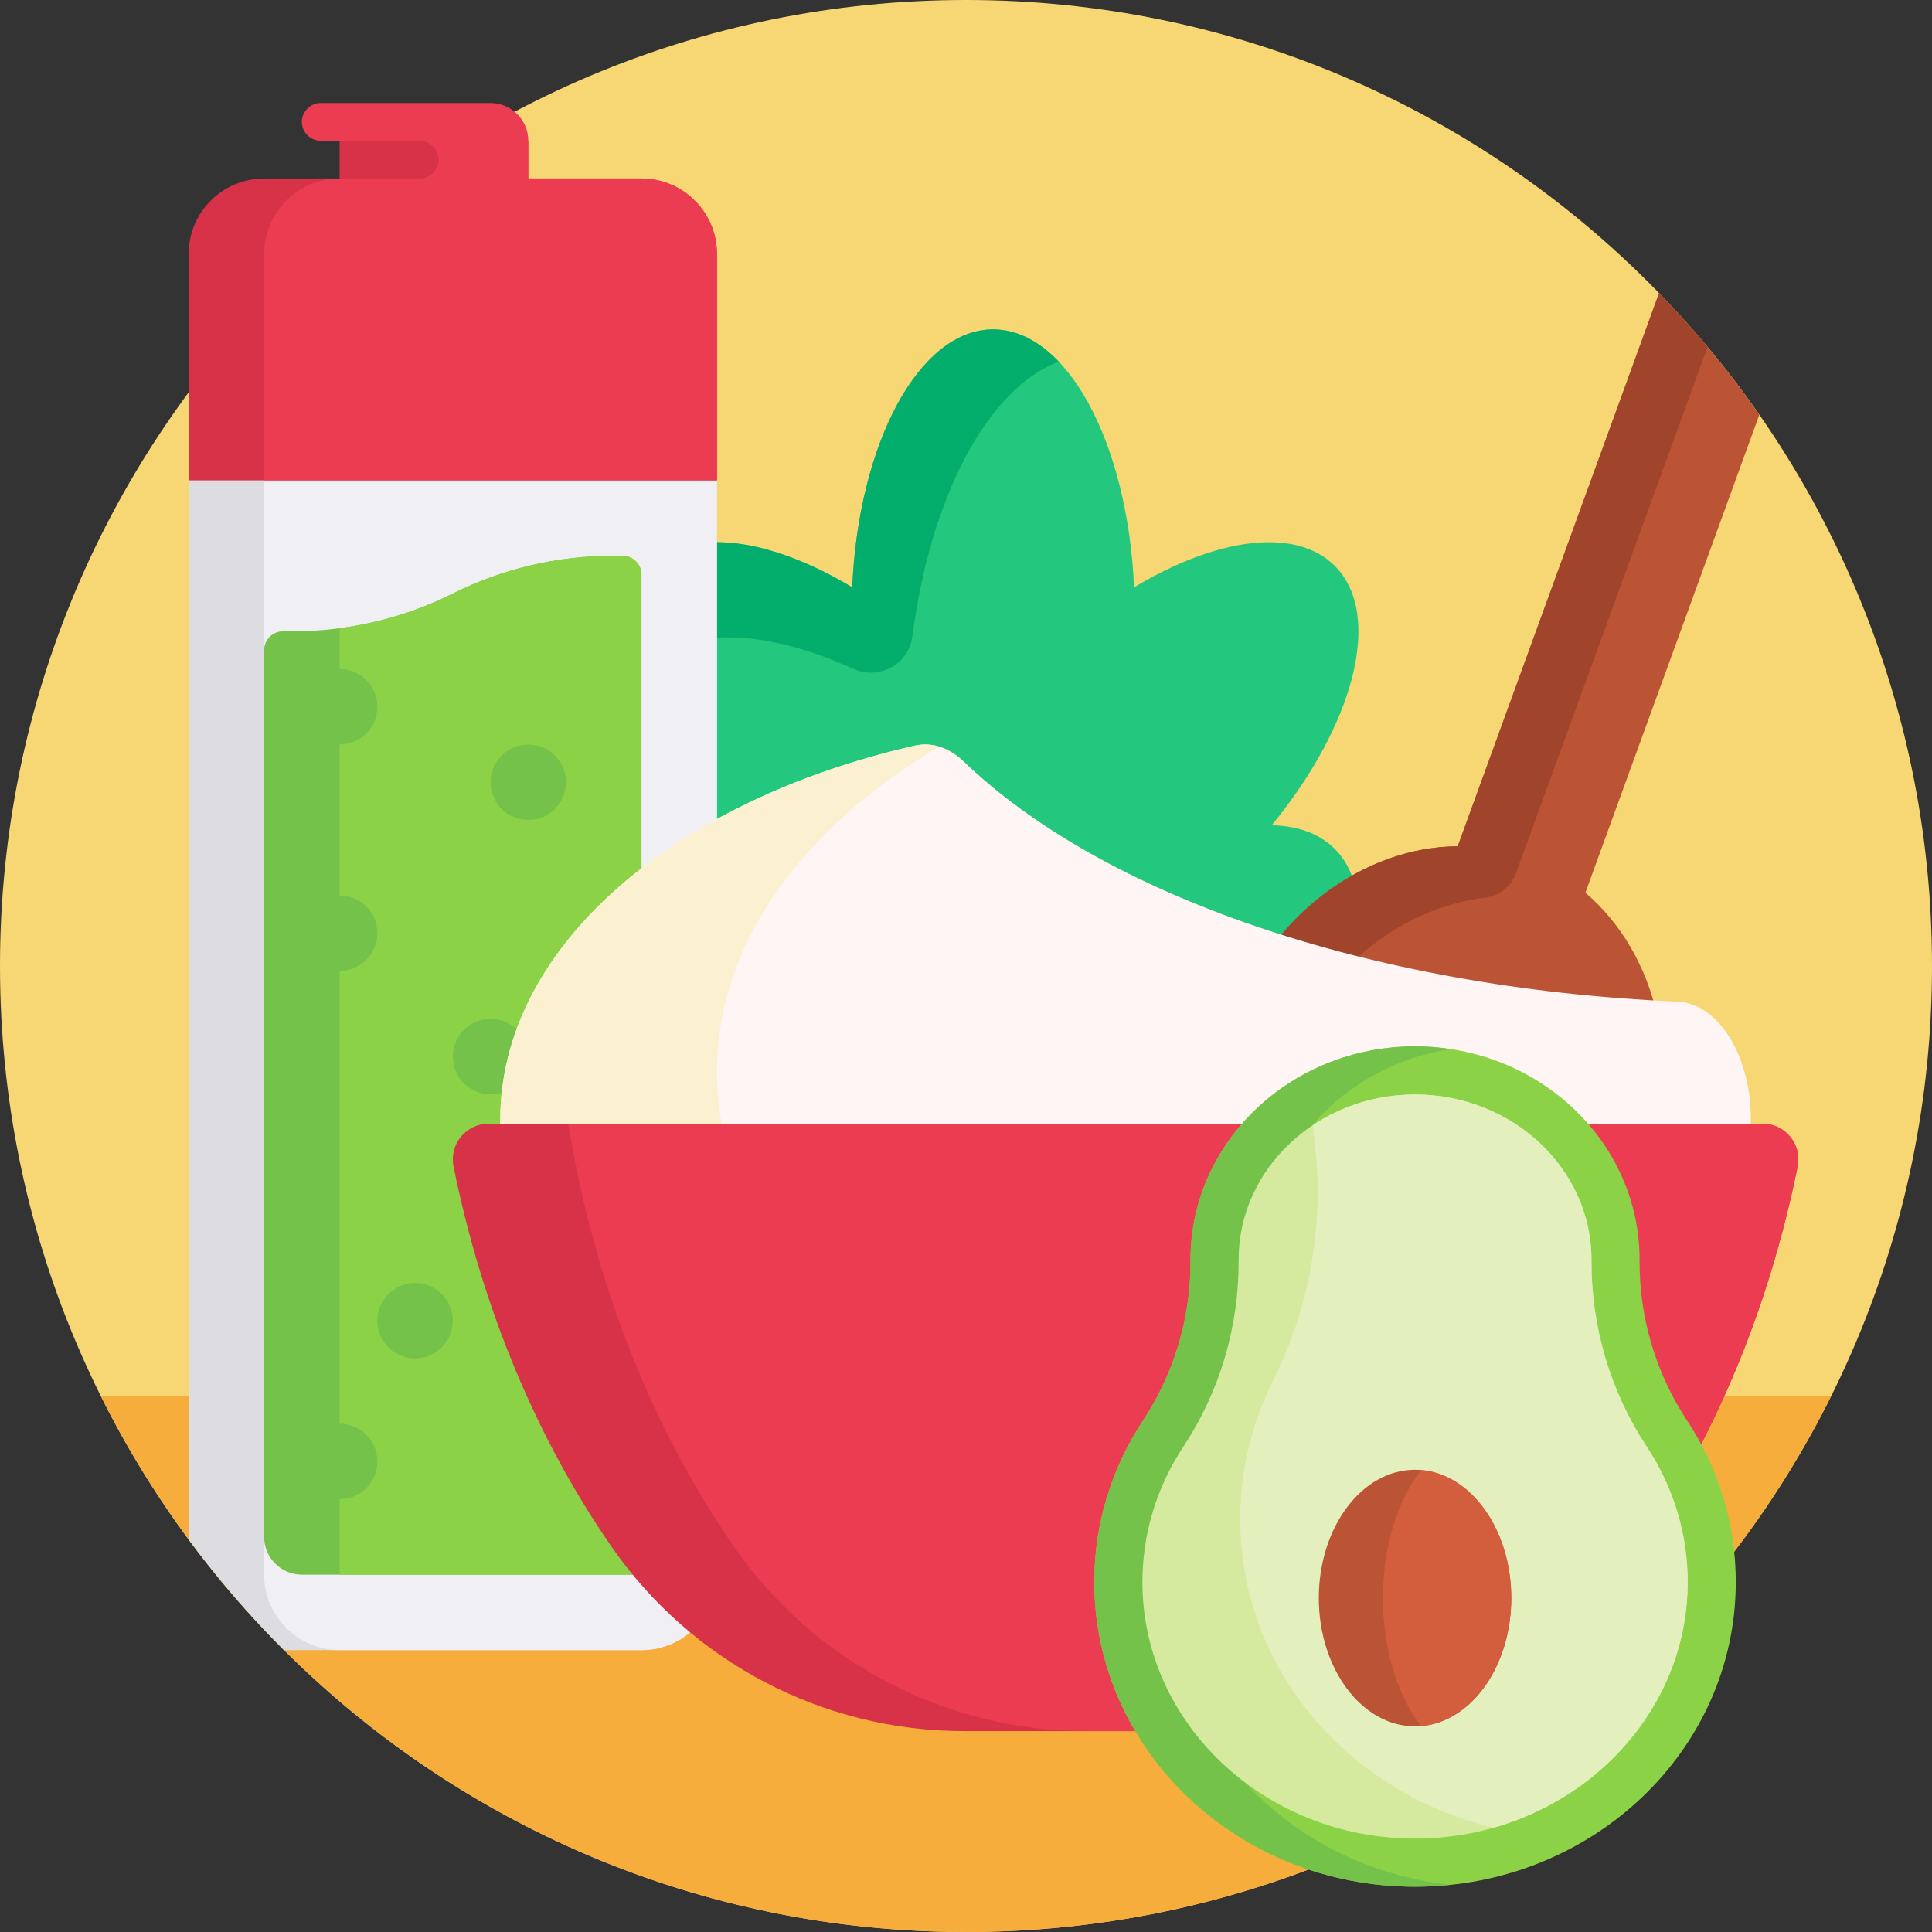
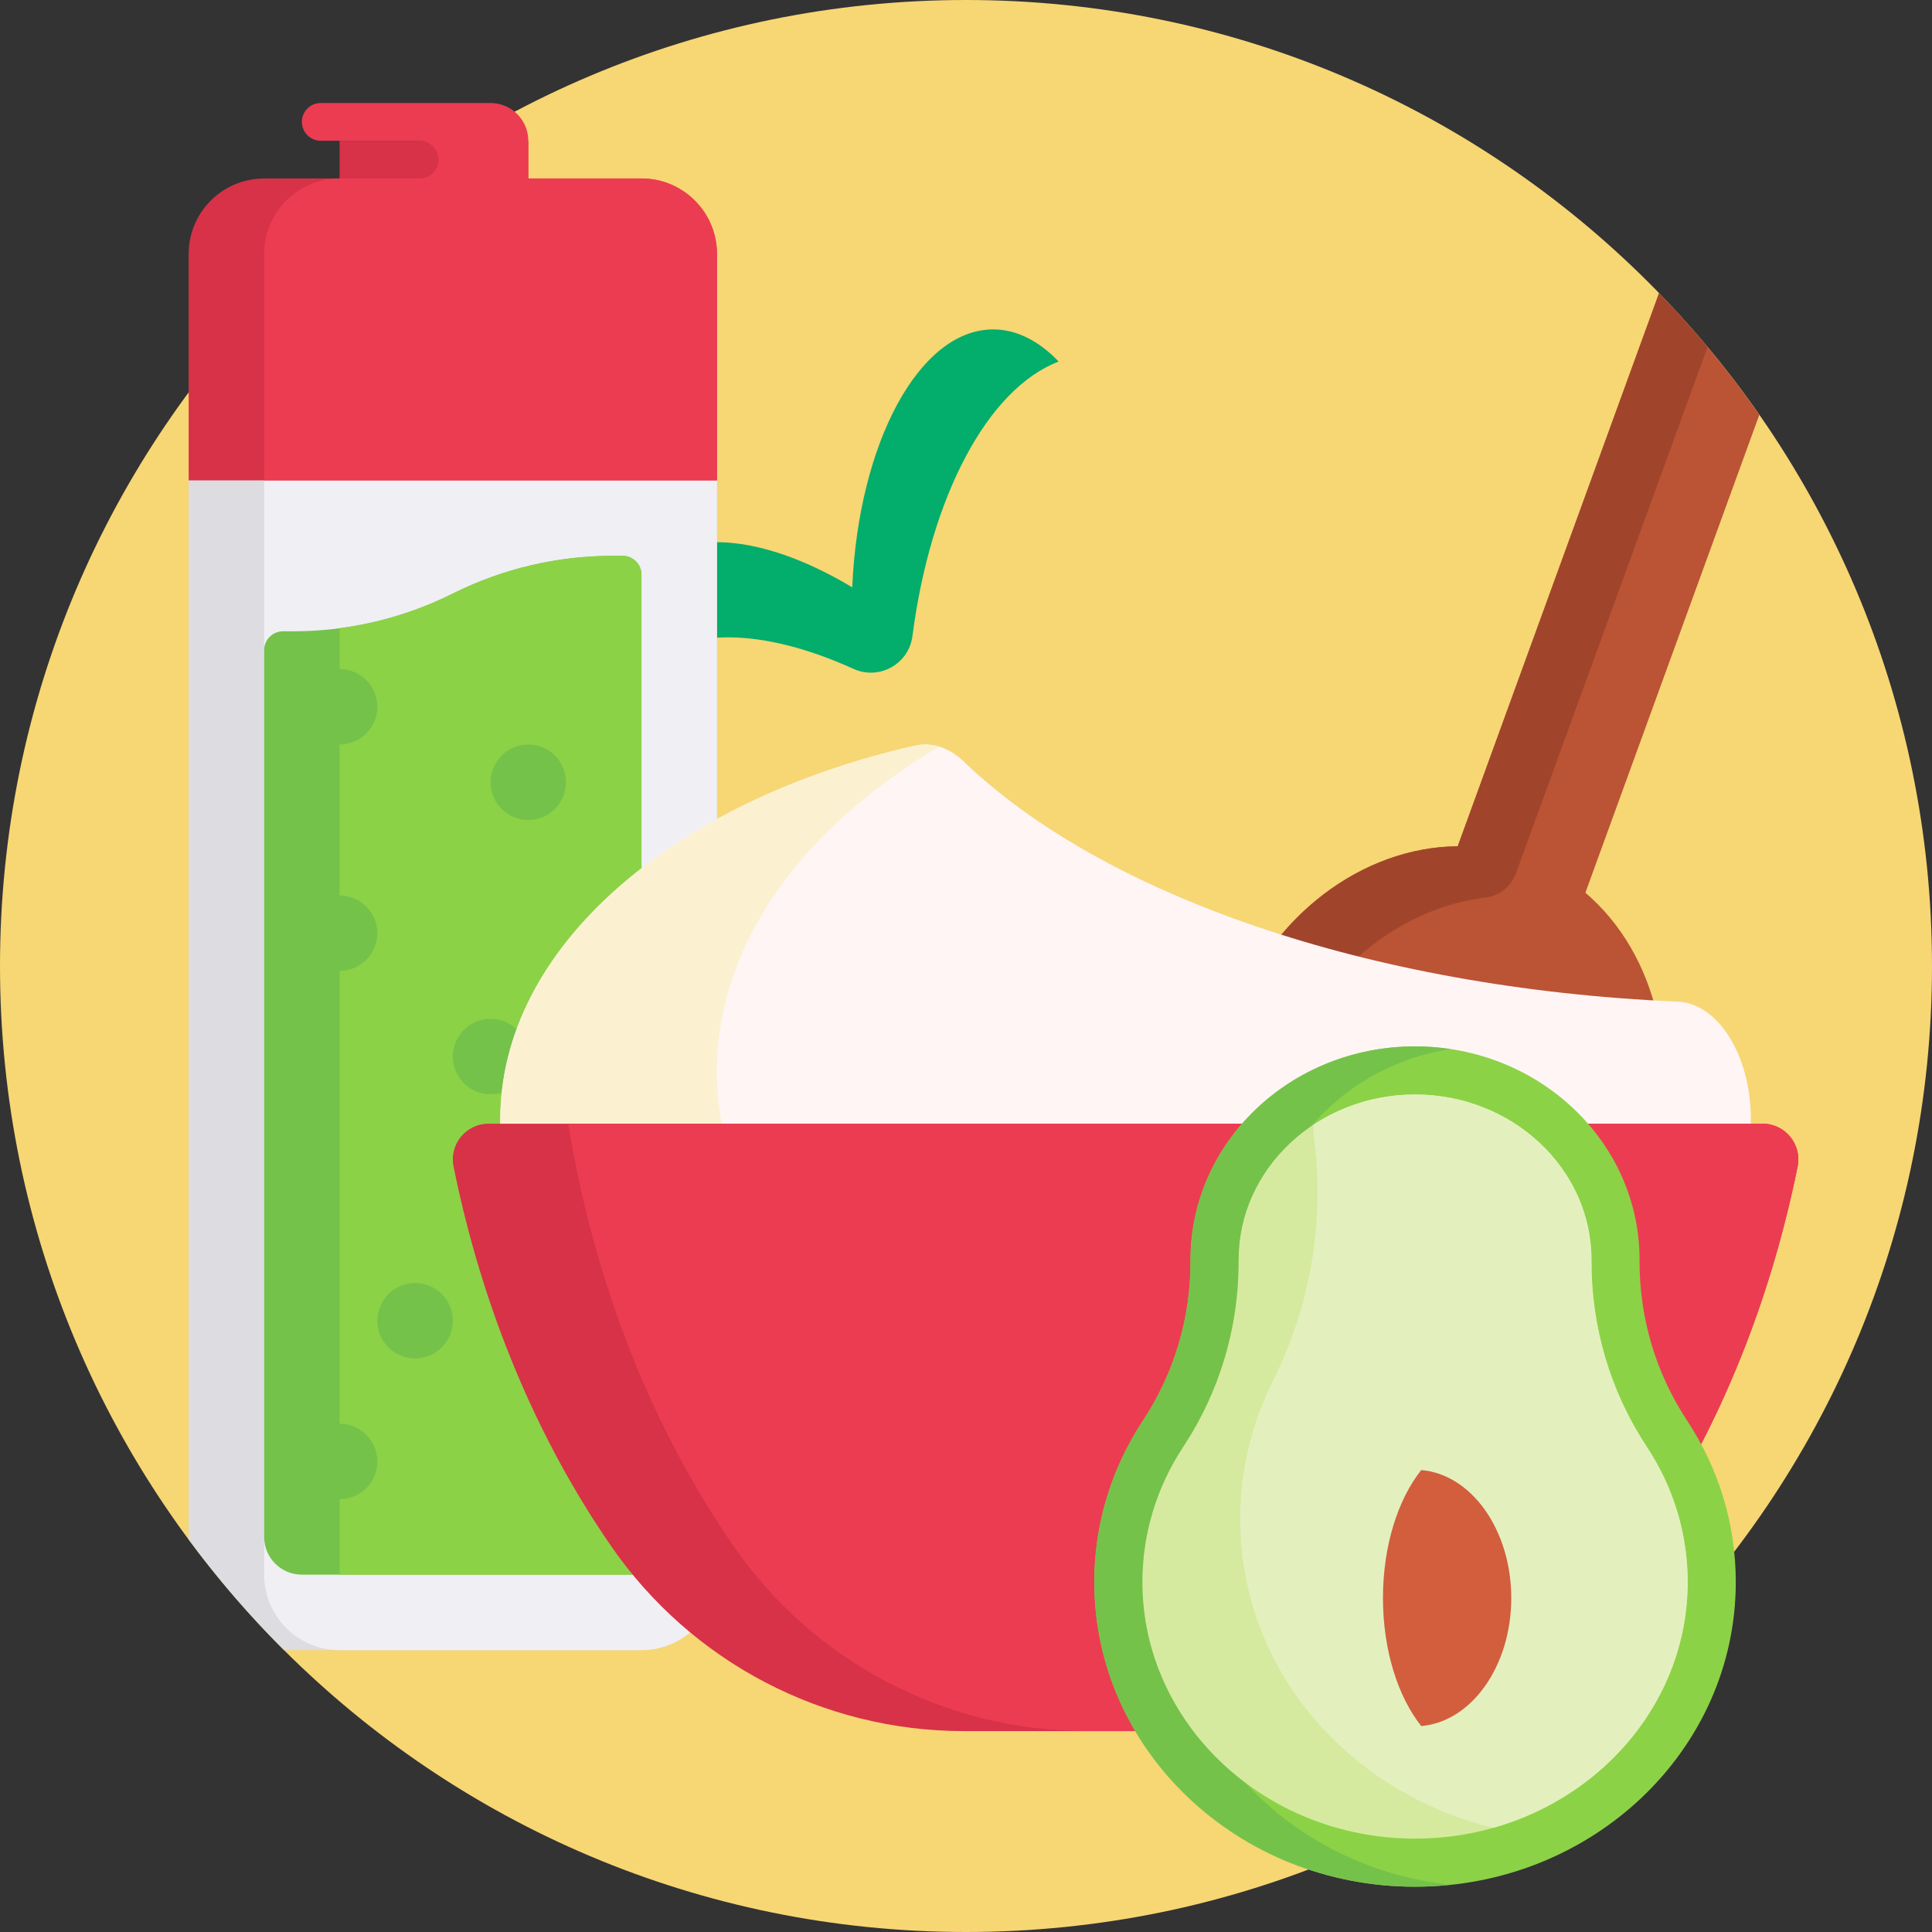
<svg xmlns="http://www.w3.org/2000/svg" height="512pt" viewBox="0 0 512 512" width="512pt">
  <rect x="0" y="0" width="512" height="512" fill="#333333" stroke="none" />
  <path d="m512 256c0 141.387-114.613 256-256 256s-256-114.613-256-256 114.613-256 256-256 256 114.613 256 256zm0 0" fill="#f7d674" />
-   <path d="m485.258 370c-41.934 84.168-128.836 142-229.258 142s-187.324-57.832-229.258-142zm0 0" fill="#f7ad3b" />
-   <path d="m337.004 218.715c21.961-26.762 29.605-55.871 16.723-68.754-10.406-10.406-31.398-7.414-53.188 5.691-1.684-38.305-17.754-68.352-37.344-68.352-19.59 0-35.664 30.047-37.344 68.352-21.789-13.102-42.785-16.098-53.191-5.691-12.883 12.883-5.234 41.996 16.727 68.754-6.828.125-12.605 2.148-16.727 6.266-14.645 14.645-2.77 50.258 26.52 79.551 21.539 21.539 46.488 33.641 64.016 32.723 17.527.918 42.477-11.184 64.016-32.723 29.289-29.289 41.16-64.906 26.516-79.551-4.117-4.121-9.895-6.141-16.723-6.266zm-75.047 43.555c.414-.008.828-.016 1.238-.035.406.02.82.027 1.234.035-.41.5-.832 1-1.234 1.504-.402-.504-.824-1.004-1.238-1.504zm0 0" fill="#23c77d" />
  <path d="m167.988 179.25c-3.086-12.281-1.789-22.828 4.672-29.289 10.406-10.406 31.402-7.41 53.188 5.691 1.684-38.305 17.758-68.352 37.348-68.352 6.262 0 12.16 3.082 17.352 8.512-18.875 7.258-33.957 35.844-38.738 72.727-.965 7.469-8.812 11.816-15.664 8.703-23.535-10.691-44.836-11.539-56.359-.02-.641.645-1.23 1.324-1.797 2.027zm0 0" fill="#03ad6b" />
  <path d="m190 127.301v290c0 11.047-8.953 20-20 20h-94.73c-9.141-9.109-17.586-18.91-25.27-29.309v-280.691c0-11.047 8.953-20 20-20h100c11.047 0 20 8.953 20 20zm0 0" fill="#dcdce1" />
  <path d="m170 437.301h-80c-11.047 0-20-8.953-20-20v-290c0-11.047 8.953-20 20-20h80c11.047 0 20 8.953 20 20v290c0 11.047-8.953 20-20 20zm0 0" fill="#f0eff4" />
  <path d="m162.359 147.301h2.641c2.762 0 5 2.238 5 5v265h-90c-5.523 0-10-4.477-10-10v-235c0-2.762 2.238-5 5-5h2.641c14.703 0 29.207-3.426 42.359-10 13.152-6.578 27.656-10 42.359-10zm0 0" fill="#75c24b" />
  <path d="m165 147.301h-2.641c-14.703 0-29.207 3.422-42.359 10-9.445 4.723-19.59 7.809-30 9.18v10.82c5.523 0 10 4.477 10 10 0 5.523-4.477 10-10 10v40c5.523 0 10 4.477 10 10 0 5.523-4.477 10-10 10v120c5.523 0 10 4.477 10 10 0 5.523-4.477 10-10 10v20h80v-265c0-2.762-2.238-5-5-5zm-55 212.699c-5.523 0-10-4.477-10-10s4.477-10 10-10 10 4.477 10 10-4.477 10-10 10zm20-70c-5.523 0-10-4.477-10-10s4.477-10 10-10 10 4.477 10 10-4.477 10-10 10zm10-72.699c-5.523 0-10-4.477-10-10 0-5.523 4.477-10 10-10s10 4.477 10 10c0 5.523-4.477 10-10 10zm0 0" fill="#8cd246" />
  <path d="m190 67.301v60h-140v-60c0-11.047 8.953-20 20-20h20v-10h50v10h30c11.047 0 20 8.953 20 20zm0 0" fill="#d73247" />
  <path d="m190 67.301v60h-120v-60c0-11.047 8.953-20 20-20h21.203c2.762 0 5-2.238 5-5s-2.238-5-5-5h-26.203c-2.762 0-5-2.238-5-5s2.238-5 5-5h45c5.523 0 10 4.477 10 10v10h30c11.047 0 20 8.953 20 20zm0 0" fill="#ec3c52" />
  <path d="m436.227 310.785c-12.75 35.027-47.691 54.465-78.051 43.418-30.355-11.051-44.629-48.402-31.883-83.43 10.27-28.219 34.945-46.305 60.02-46.5l53.352-146.582c9.703 9.988 18.594 20.77 26.574 32.234l-46.098 126.66c19.082 16.266 26.355 45.98 16.086 74.199zm0 0" fill="#bb5335" />
  <path d="m346.371 348.047c-22.02-15.363-31.035-47.168-20.078-77.273 10.27-28.219 34.945-46.305 60.02-46.5l53.352-146.582c4.461 4.594 8.742 9.359 12.852 14.277l-50.746 139.414c-1.273 3.508-4.391 6.055-8.094 6.492-22.98 2.715-44.684 20.117-54.152 46.129-8.395 23.066-5.07 47.137 6.848 64.043zm0 0" fill="#a0452c" />
  <path d="m255.371 201.785c36.652 35.246 106.945 60.117 189.254 63.66 10.609.457 19.289 14.094 19.371 30.941v.324c0 58.117-74.188 105.234-165.707 105.234-91.516 0-165.703-47.117-165.703-105.234 0-45.66 45.789-84.523 109.797-99.09 4.496-1.027 9.102.426 12.988 4.164zm0 0" fill="#fff5f5" />
  <path d="m335.906 399.223c-12.086 1.781-24.676 2.723-37.617 2.723-91.516 0-165.703-47.117-165.703-105.234 0-45.66 45.789-84.523 109.797-99.09 2.18-.496 4.383-.406 6.516.238-36.242 21.52-58.898 52.152-58.898 86.148 0 56.457 62.473 103.641 145.906 115.215zm0 0" fill="#fbf1d1" />
  <path d="m162.031 409.84c-19.578-28.27-34.145-62.652-41.84-100.723-1.184-5.855 3.316-11.328 9.289-11.328h337.621c5.973 0 10.473 5.473 9.289 11.328-7.695 38.07-22.262 72.453-41.84 100.723-21.227 30.645-56.137 48.922-93.414 48.922h-85.695c-37.273 0-72.188-18.277-93.41-48.922zm0 0" fill="#d73247" />
  <path d="m341.137 458.762h-53.238c-37.277 0-72.188-18.277-93.414-48.922-21.504-31.047-36.957-69.473-43.91-112.051h316.527c5.973 0 10.473 5.473 9.289 11.328-7.695 38.07-22.262 72.453-41.84 100.723-21.227 30.645-56.137 48.922-93.414 48.922zm0 0" fill="#ec3c52" />
  <path d="m460 419.25c0 44.598-38.055 80.75-85 80.75s-85-36.152-85-80.75c0-15.73 4.734-30.406 12.926-42.82 8.301-12.586 12.645-27.281 12.574-42.355 0-.086 0-.168 0-.25 0-31.219 26.641-56.523 59.5-56.523s59.5 25.305 59.5 56.523v.25c-.07 15.074 4.273 29.77 12.574 42.355 8.191 12.414 12.926 27.09 12.926 42.82zm0 0" fill="#8cd246" />
  <path d="m384.469 499.488c-3.113.328-6.266.512-9.469.512-46.945 0-85-36.152-85-80.75 0-15.73 4.734-30.406 12.926-42.82 8.301-12.586 12.645-27.281 12.574-42.355 0-.086 0-.168 0-.25 0-31.219 26.641-56.523 59.5-56.523 3.223 0 6.383.25 9.469.719-28.359 4.309-50.035 27.648-50.035 55.805v.25c.07 15.074-4.273 29.77-12.574 42.355-8.191 12.414-12.926 27.09-12.926 42.82 0 41.555 33.047 75.766 75.535 80.238zm0 0" fill="#75c24b" />
  <path d="m447.25 419.25c0 37.496-32.41 68-72.25 68s-72.25-30.504-72.25-68c0-12.695 3.738-25.074 10.816-35.801 9.688-14.684 14.766-31.777 14.684-49.441v-.184c0-24.137 20.973-43.773 46.75-43.773s46.75 19.637 46.75 43.773v.191c-.082 17.656 4.996 34.75 14.684 49.434 7.078 10.727 10.816 23.105 10.816 35.801zm0 0" fill="#d6ea9f" />
  <path d="m395.742 484.379c-34.863-8.484-62.195-36.34-66.5-72.141-1.902-15.863.91-31.895 8.145-46.359 9.898-19.805 13.676-41.93 10.922-63.988l-.027-.234c-.141-1.18-.227-2.355-.289-3.531 7.637-5.078 16.949-8.074 27.008-8.074 25.777 0 46.75 19.637 46.75 43.773v.191c-.082 17.656 4.996 34.75 14.684 49.434 7.078 10.727 10.816 23.105 10.816 35.801 0 30.711-21.746 56.719-51.508 65.129zm0 0" fill="#e3f0be" />
-   <path d="m400.5 423.5c0 18.777-11.418 34-25.5 34s-25.5-15.223-25.5-34 11.418-34 25.5-34 25.5 15.223 25.5 34zm0 0" fill="#bb5335" />
  <path d="m400.5 423.5c0 18.043-10.543 32.793-23.859 33.922-6.16-7.758-10.141-20.062-10.141-33.922s3.98-26.164 10.141-33.922c13.316 1.129 23.859 15.879 23.859 33.922zm0 0" fill="#d25e3e" />
</svg>